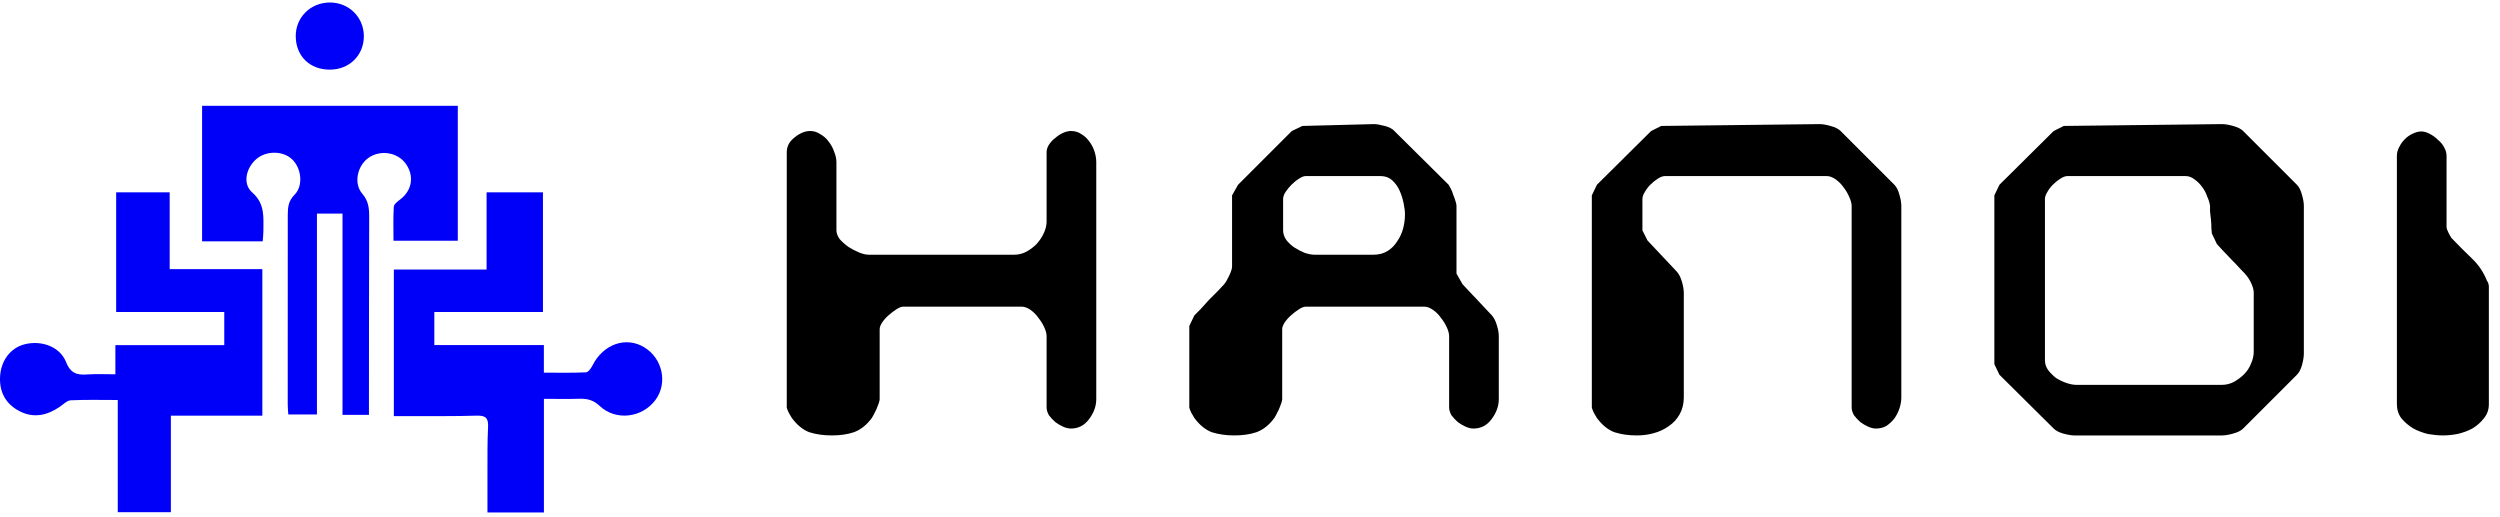
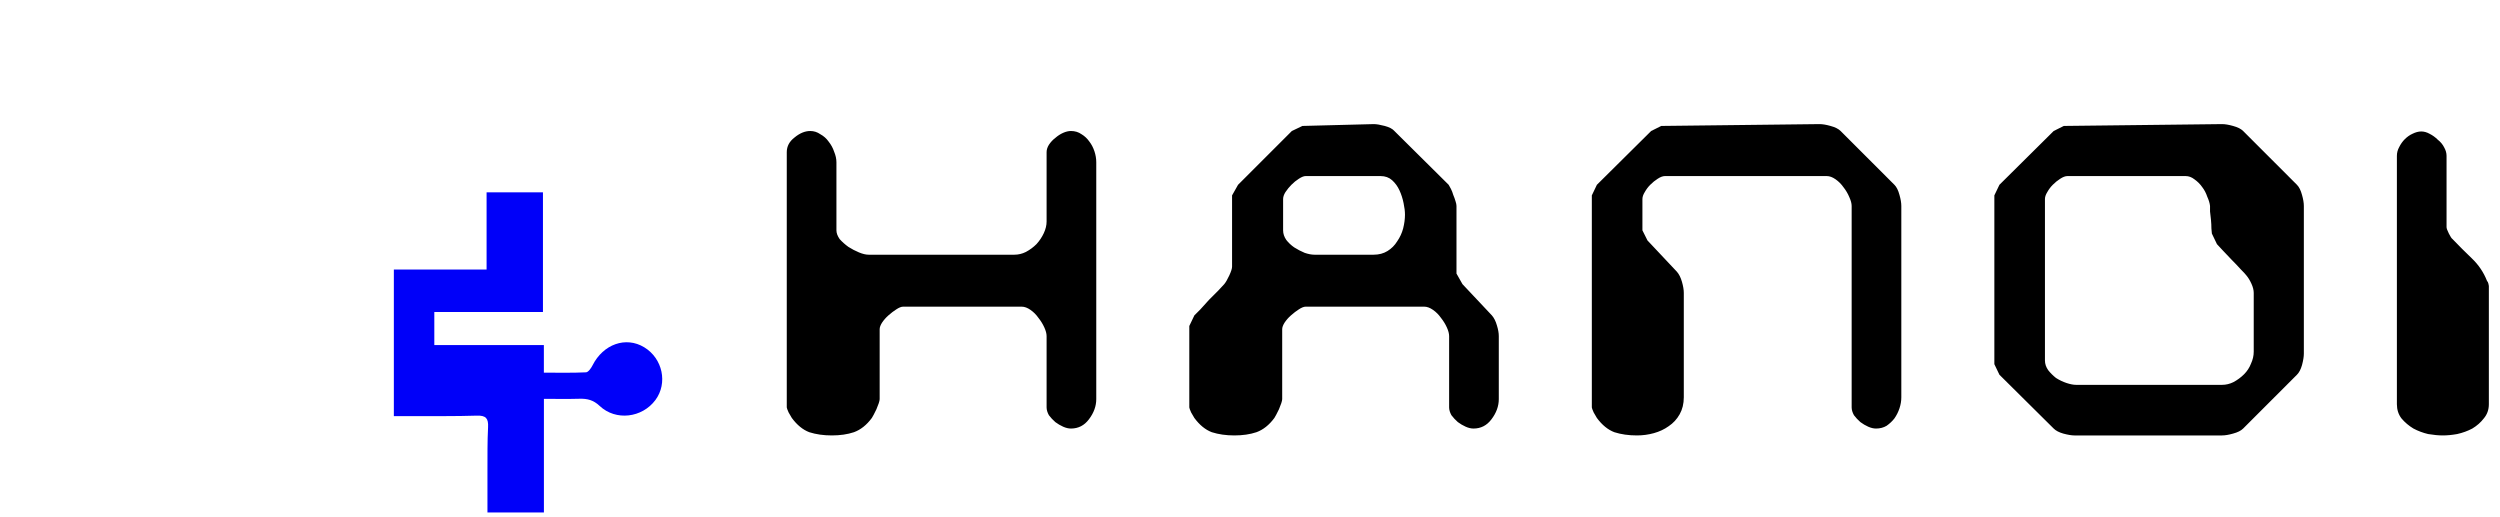
<svg xmlns="http://www.w3.org/2000/svg" width="271" height="56" viewBox="0 0 271 56" fill="none">
-   <path d="M35.781 7.549C33.603 7.562 32.093 6.11 32.059 3.971C32.025 1.917 33.624 0.299 35.714 0.271C37.785 0.245 39.418 1.826 39.441 3.888C39.464 5.966 37.894 7.537 35.781 7.549Z" fill="#0000F9" />
-   <path d="M21.902 11.469H49.626V26.094H42.654C42.654 24.872 42.61 23.639 42.688 22.412C42.706 22.133 43.1 21.835 43.381 21.621C44.671 20.642 44.93 19.076 43.991 17.755C43.103 16.505 41.237 16.205 39.947 17.109C38.735 17.959 38.309 19.882 39.264 20.988C39.931 21.76 40.022 22.543 40.02 23.461C39.999 30.215 39.999 36.969 39.994 43.724C39.994 44.104 39.994 44.486 39.994 44.974H37.128V23.158H34.356V44.928H31.252C31.231 44.574 31.189 44.199 31.189 43.825C31.189 36.985 31.2 30.143 31.195 23.303C31.195 22.476 31.259 21.784 31.932 21.107C32.91 20.117 32.672 18.197 31.641 17.246C30.66 16.339 28.892 16.324 27.828 17.21C26.67 18.174 26.265 19.918 27.335 20.856C28.75 22.094 28.547 23.556 28.552 25.063C28.552 25.399 28.508 25.735 28.477 26.158H21.907V11.463L21.902 11.469Z" fill="#0000F9" />
  <path d="M42.696 29.218H52.746V20.848H58.856V33.82H47.08V37.406H58.955V40.396C60.538 40.396 62.033 40.432 63.523 40.36C63.775 40.347 64.078 39.907 64.232 39.603C65.392 37.306 67.842 36.437 69.833 37.644C71.837 38.861 72.403 41.538 71.045 43.365C69.607 45.295 66.757 45.657 65 44C64.32 43.36 63.663 43.202 62.817 43.225C61.579 43.261 60.341 43.236 58.96 43.236V55.553H52.84C52.84 54.044 52.832 52.558 52.84 51.073C52.847 49.484 52.824 47.889 52.907 46.303C52.956 45.349 52.671 45.021 51.682 45.055C49.351 45.132 47.018 45.099 44.687 45.106C44.048 45.109 43.412 45.106 42.693 45.106V29.215L42.696 29.218Z" fill="#0000F9" />
-   <path d="M12.771 43.36C10.931 43.36 9.296 43.313 7.666 43.393C7.264 43.414 6.869 43.83 6.488 44.091C5.107 45.037 3.638 45.367 2.101 44.564C0.689 43.822 -0.033 42.613 0.001 40.988C0.04 39.163 1.089 37.714 2.688 37.316C4.512 36.864 6.503 37.574 7.17 39.264C7.671 40.535 8.421 40.667 9.532 40.587C10.469 40.52 11.416 40.574 12.507 40.574V37.409H24.311V33.82H12.592V20.846H18.393V29.176H28.438V45.055H18.523V55.52H12.766V43.36H12.771Z" fill="#0000F9" />
  <path d="M87.828 14.201C88.227 14.201 88.592 14.317 88.925 14.55C89.29 14.749 89.589 15.015 89.822 15.347C90.088 15.68 90.287 16.045 90.42 16.444C90.586 16.843 90.669 17.225 90.669 17.591V24.968C90.669 25.267 90.786 25.583 91.018 25.916C91.284 26.215 91.6 26.497 91.966 26.763C92.331 26.996 92.713 27.195 93.112 27.361C93.511 27.527 93.86 27.61 94.159 27.61H109.961C110.393 27.61 110.809 27.511 111.208 27.311C111.64 27.079 112.022 26.796 112.354 26.464C112.686 26.098 112.952 25.7 113.152 25.267C113.351 24.835 113.451 24.42 113.451 24.021V16.494C113.451 16.228 113.534 15.962 113.7 15.696C113.899 15.397 114.132 15.148 114.398 14.948C114.664 14.716 114.946 14.533 115.245 14.4C115.544 14.267 115.827 14.201 116.093 14.201C116.525 14.201 116.907 14.317 117.239 14.55C117.572 14.749 117.854 15.015 118.087 15.347C118.319 15.646 118.502 15.995 118.635 16.394C118.768 16.793 118.835 17.192 118.835 17.591V43.263C118.835 44.028 118.569 44.759 118.037 45.457C117.538 46.121 116.89 46.454 116.093 46.454C115.827 46.454 115.544 46.387 115.245 46.254C114.946 46.121 114.664 45.955 114.398 45.756C114.132 45.523 113.899 45.274 113.7 45.008C113.534 44.709 113.451 44.426 113.451 44.161V36.434C113.451 36.168 113.368 35.852 113.202 35.487C113.035 35.121 112.819 34.772 112.553 34.44C112.321 34.108 112.038 33.825 111.706 33.592C111.374 33.36 111.058 33.243 110.759 33.243H97.898C97.698 33.243 97.449 33.343 97.15 33.542C96.884 33.709 96.602 33.925 96.302 34.191C96.037 34.423 95.804 34.689 95.605 34.988C95.438 35.254 95.355 35.487 95.355 35.686V43.263C95.355 43.363 95.322 43.513 95.256 43.712C95.189 43.911 95.106 44.127 95.006 44.36C94.907 44.559 94.807 44.759 94.707 44.958C94.608 45.124 94.541 45.241 94.508 45.307C93.943 46.072 93.295 46.587 92.564 46.852C91.866 47.085 91.068 47.201 90.171 47.201C89.274 47.201 88.459 47.085 87.728 46.852C87.03 46.587 86.399 46.072 85.834 45.307C85.767 45.207 85.651 45.008 85.485 44.709C85.352 44.41 85.286 44.227 85.286 44.161V16.494C85.286 15.862 85.568 15.331 86.133 14.899C86.698 14.433 87.263 14.201 87.828 14.201ZM128.92 35.337L129.468 34.191C129.601 34.058 129.817 33.842 130.116 33.542C130.415 33.21 130.731 32.861 131.063 32.496C131.429 32.13 131.761 31.798 132.06 31.499C132.359 31.166 132.575 30.934 132.708 30.801C132.875 30.601 133.057 30.286 133.257 29.854C133.456 29.422 133.556 29.106 133.556 28.907V21.18L134.204 20.033L140.036 14.201L141.183 13.652L148.91 13.453C149.209 13.453 149.608 13.52 150.106 13.652C150.605 13.785 150.953 13.968 151.153 14.201L157.035 20.033C157.102 20.133 157.185 20.282 157.284 20.482C157.384 20.681 157.467 20.897 157.534 21.13C157.633 21.363 157.716 21.595 157.783 21.828C157.849 22.027 157.883 22.193 157.883 22.326V29.654L158.531 30.801L161.721 34.191C161.954 34.456 162.136 34.822 162.269 35.287C162.402 35.719 162.469 36.102 162.469 36.434V43.263C162.469 44.028 162.203 44.759 161.671 45.457C161.173 46.121 160.525 46.454 159.727 46.454C159.461 46.454 159.179 46.387 158.88 46.254C158.581 46.121 158.298 45.955 158.032 45.756C157.766 45.523 157.534 45.274 157.334 45.008C157.168 44.709 157.085 44.426 157.085 44.161V36.434C157.085 36.168 157.002 35.852 156.836 35.487C156.67 35.121 156.454 34.772 156.188 34.44C155.955 34.108 155.673 33.825 155.34 33.592C155.008 33.36 154.692 33.243 154.393 33.243H141.532C141.332 33.243 141.083 33.343 140.784 33.542C140.518 33.709 140.236 33.925 139.937 34.191C139.671 34.423 139.438 34.689 139.239 34.988C139.073 35.254 138.99 35.487 138.99 35.686V43.263C138.99 43.363 138.956 43.513 138.89 43.712C138.823 43.911 138.74 44.127 138.641 44.36C138.541 44.559 138.441 44.759 138.341 44.958C138.242 45.124 138.175 45.241 138.142 45.307C137.577 46.072 136.929 46.587 136.198 46.852C135.5 47.085 134.702 47.201 133.805 47.201C132.908 47.201 132.094 47.085 131.362 46.852C130.665 46.587 130.033 46.072 129.468 45.307C129.402 45.207 129.285 45.008 129.119 44.709C128.986 44.41 128.92 44.227 128.92 44.161V35.337ZM152.299 23.273C152.299 22.908 152.25 22.492 152.15 22.027C152.05 21.529 151.901 21.063 151.701 20.631C151.502 20.199 151.236 19.834 150.904 19.535C150.571 19.236 150.156 19.086 149.657 19.086H141.532C141.332 19.086 141.083 19.186 140.784 19.385C140.518 19.551 140.252 19.767 139.987 20.033C139.754 20.266 139.538 20.532 139.338 20.831C139.172 21.097 139.089 21.346 139.089 21.579V24.968C139.089 25.334 139.206 25.683 139.438 26.015C139.671 26.314 139.953 26.58 140.286 26.813C140.651 27.045 141.033 27.245 141.432 27.411C141.831 27.544 142.18 27.61 142.479 27.61H148.91C149.475 27.61 149.973 27.477 150.405 27.212C150.837 26.946 151.186 26.597 151.452 26.165C151.751 25.733 151.967 25.267 152.1 24.769C152.233 24.237 152.299 23.739 152.299 23.273ZM172.554 21.18L173.102 20.033L178.985 14.201L180.081 13.652L197.23 13.453C197.562 13.453 197.961 13.52 198.426 13.652C198.925 13.785 199.29 13.968 199.523 14.201L205.355 20.033C205.588 20.266 205.771 20.631 205.904 21.13C206.037 21.595 206.103 21.994 206.103 22.326V43.064C206.103 43.463 206.037 43.861 205.904 44.26C205.771 44.659 205.588 45.025 205.355 45.357C205.123 45.656 204.84 45.922 204.508 46.155C204.175 46.354 203.793 46.454 203.361 46.454C203.095 46.454 202.813 46.387 202.514 46.254C202.215 46.121 201.932 45.955 201.666 45.756C201.401 45.523 201.168 45.274 200.968 45.008C200.802 44.709 200.719 44.426 200.719 44.161V22.326C200.719 22.06 200.636 21.745 200.47 21.379C200.304 20.98 200.088 20.615 199.822 20.282C199.589 19.95 199.307 19.668 198.974 19.435C198.642 19.202 198.326 19.086 198.027 19.086H180.48C180.248 19.086 179.982 19.186 179.683 19.385C179.417 19.551 179.151 19.767 178.885 20.033C178.652 20.266 178.453 20.532 178.287 20.831C178.121 21.097 178.038 21.346 178.038 21.579V24.968L178.586 26.065L181.776 29.455C182.009 29.721 182.192 30.086 182.325 30.552C182.458 31.017 182.524 31.416 182.524 31.748V43.064C182.524 43.762 182.374 44.377 182.075 44.908C181.776 45.44 181.377 45.872 180.879 46.204C180.414 46.537 179.882 46.786 179.284 46.952C178.686 47.118 178.071 47.201 177.439 47.201C176.542 47.201 175.728 47.085 174.997 46.852C174.299 46.587 173.667 46.072 173.102 45.307C173.036 45.207 172.92 45.008 172.753 44.709C172.621 44.41 172.554 44.227 172.554 44.161V21.18ZM216.737 40.621L216.188 39.475V21.18L216.737 20.033L222.619 14.201L223.716 13.652L240.864 13.453C241.196 13.453 241.595 13.52 242.06 13.652C242.559 13.785 242.924 13.968 243.157 14.201L248.989 20.033C249.222 20.266 249.405 20.631 249.538 21.13C249.671 21.595 249.737 21.994 249.737 22.326V38.328C249.737 38.66 249.671 39.076 249.538 39.574C249.405 40.04 249.222 40.389 248.989 40.621L243.157 46.454C242.924 46.686 242.559 46.869 242.06 47.002C241.595 47.135 241.196 47.201 240.864 47.201H224.862C224.563 47.201 224.164 47.135 223.666 47.002C223.2 46.869 222.852 46.686 222.619 46.454L216.737 40.621ZM239.767 25.317C239.767 25.218 239.751 25.035 239.717 24.769C239.717 24.47 239.701 24.154 239.668 23.822C239.634 23.489 239.601 23.19 239.568 22.924C239.568 22.625 239.568 22.426 239.568 22.326C239.535 22.027 239.435 21.695 239.269 21.329C239.136 20.93 238.953 20.582 238.72 20.282C238.488 19.95 238.205 19.668 237.873 19.435C237.574 19.202 237.258 19.086 236.926 19.086H224.114C223.882 19.086 223.616 19.186 223.317 19.385C223.051 19.551 222.785 19.767 222.519 20.033C222.287 20.266 222.087 20.532 221.921 20.831C221.755 21.097 221.672 21.346 221.672 21.579V39.076C221.672 39.441 221.788 39.79 222.021 40.123C222.253 40.422 222.536 40.704 222.868 40.97C223.234 41.203 223.616 41.386 224.015 41.519C224.414 41.651 224.762 41.718 225.062 41.718H240.864C241.296 41.718 241.711 41.618 242.11 41.419C242.542 41.186 242.924 40.904 243.257 40.571C243.589 40.239 243.838 39.857 244.005 39.425C244.204 38.993 244.304 38.561 244.304 38.129V31.748C244.304 31.449 244.221 31.116 244.054 30.751C243.888 30.385 243.705 30.086 243.506 29.854C243.406 29.721 243.207 29.505 242.908 29.206C242.609 28.873 242.276 28.524 241.911 28.159C241.578 27.793 241.263 27.461 240.964 27.162C240.665 26.829 240.449 26.597 240.316 26.464L239.767 25.317ZM262.465 14.251C262.764 14.251 263.063 14.334 263.362 14.5C263.694 14.666 263.993 14.882 264.259 15.148C264.558 15.381 264.791 15.663 264.957 15.995C265.123 16.294 265.206 16.594 265.206 16.893V24.619C265.206 24.752 265.289 24.985 265.456 25.317C265.622 25.65 265.755 25.849 265.854 25.916C266.519 26.613 267.217 27.311 267.948 28.009C268.679 28.707 269.228 29.521 269.593 30.452C269.66 30.518 269.709 30.618 269.743 30.751C269.776 30.884 269.792 30.967 269.792 31V43.812C269.792 44.41 269.61 44.925 269.244 45.357C268.912 45.789 268.496 46.155 267.998 46.454C267.499 46.719 266.951 46.919 266.353 47.052C265.788 47.152 265.273 47.201 264.807 47.201C264.342 47.201 263.81 47.152 263.212 47.052C262.647 46.919 262.116 46.719 261.617 46.454C261.119 46.155 260.687 45.789 260.321 45.357C259.989 44.925 259.823 44.41 259.823 43.812V16.893C259.823 16.56 259.906 16.245 260.072 15.945C260.238 15.613 260.437 15.331 260.67 15.098C260.936 14.832 261.218 14.633 261.517 14.5C261.85 14.334 262.165 14.251 262.465 14.251Z" fill="black" />
</svg>